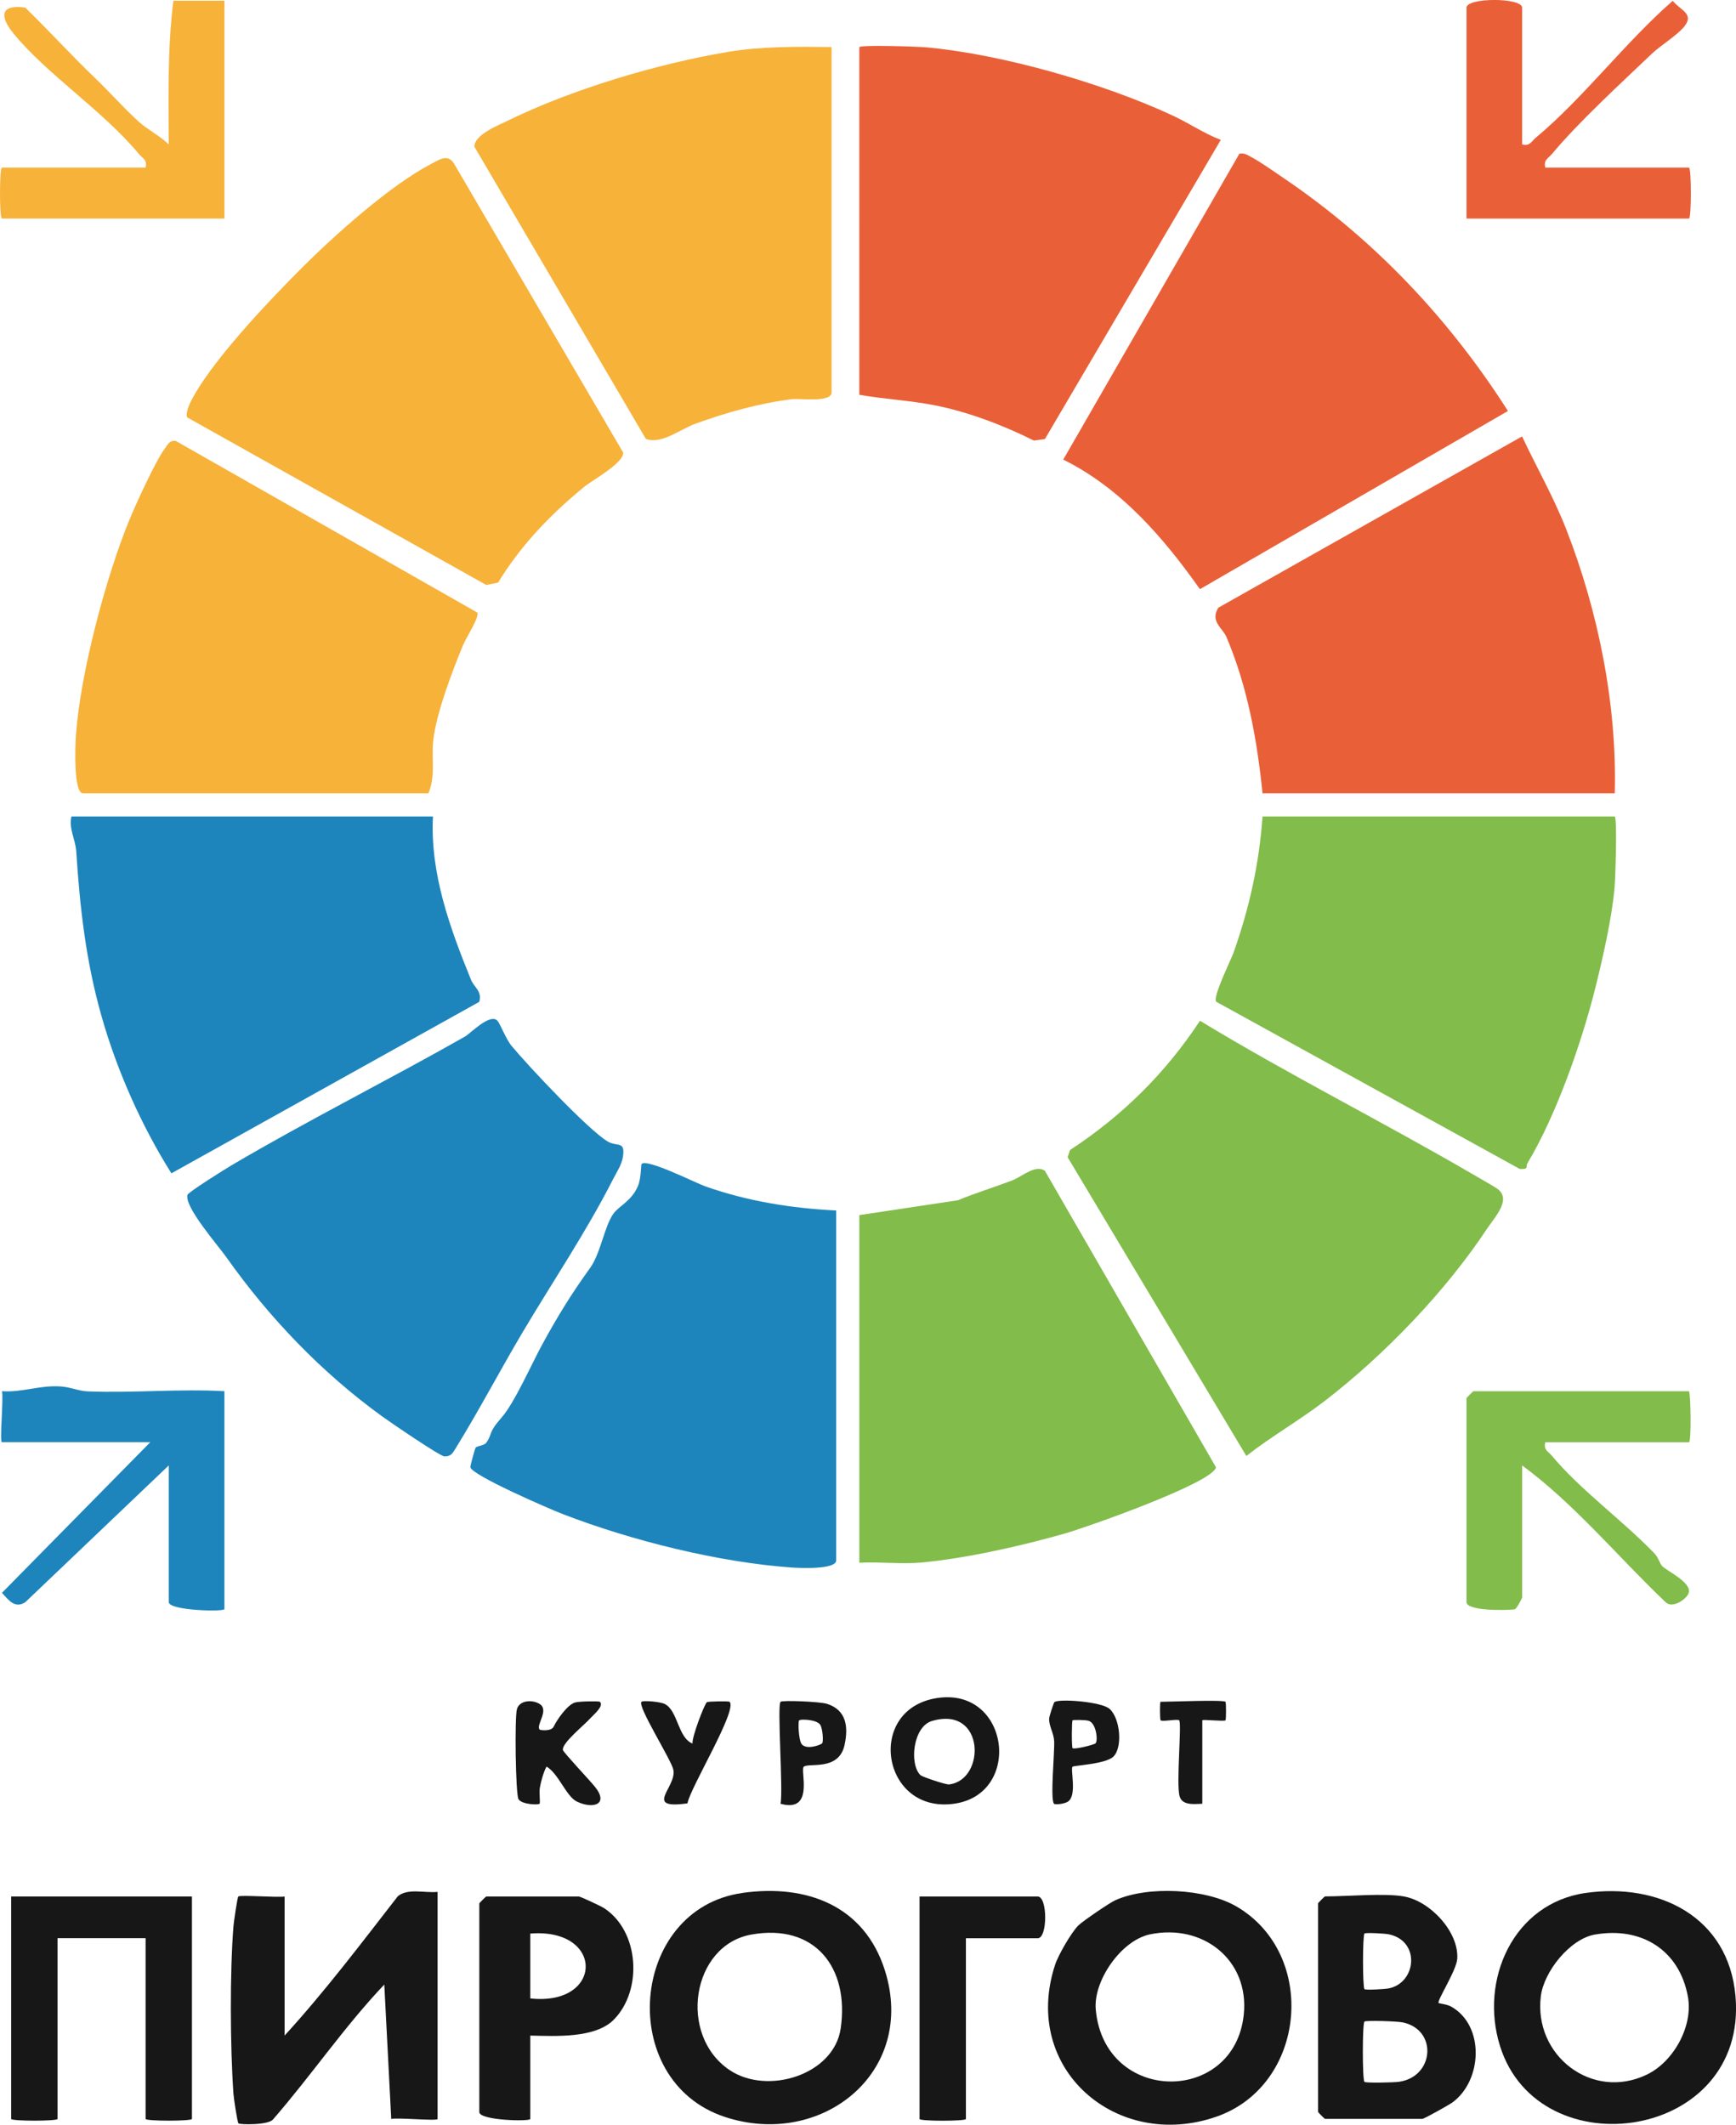
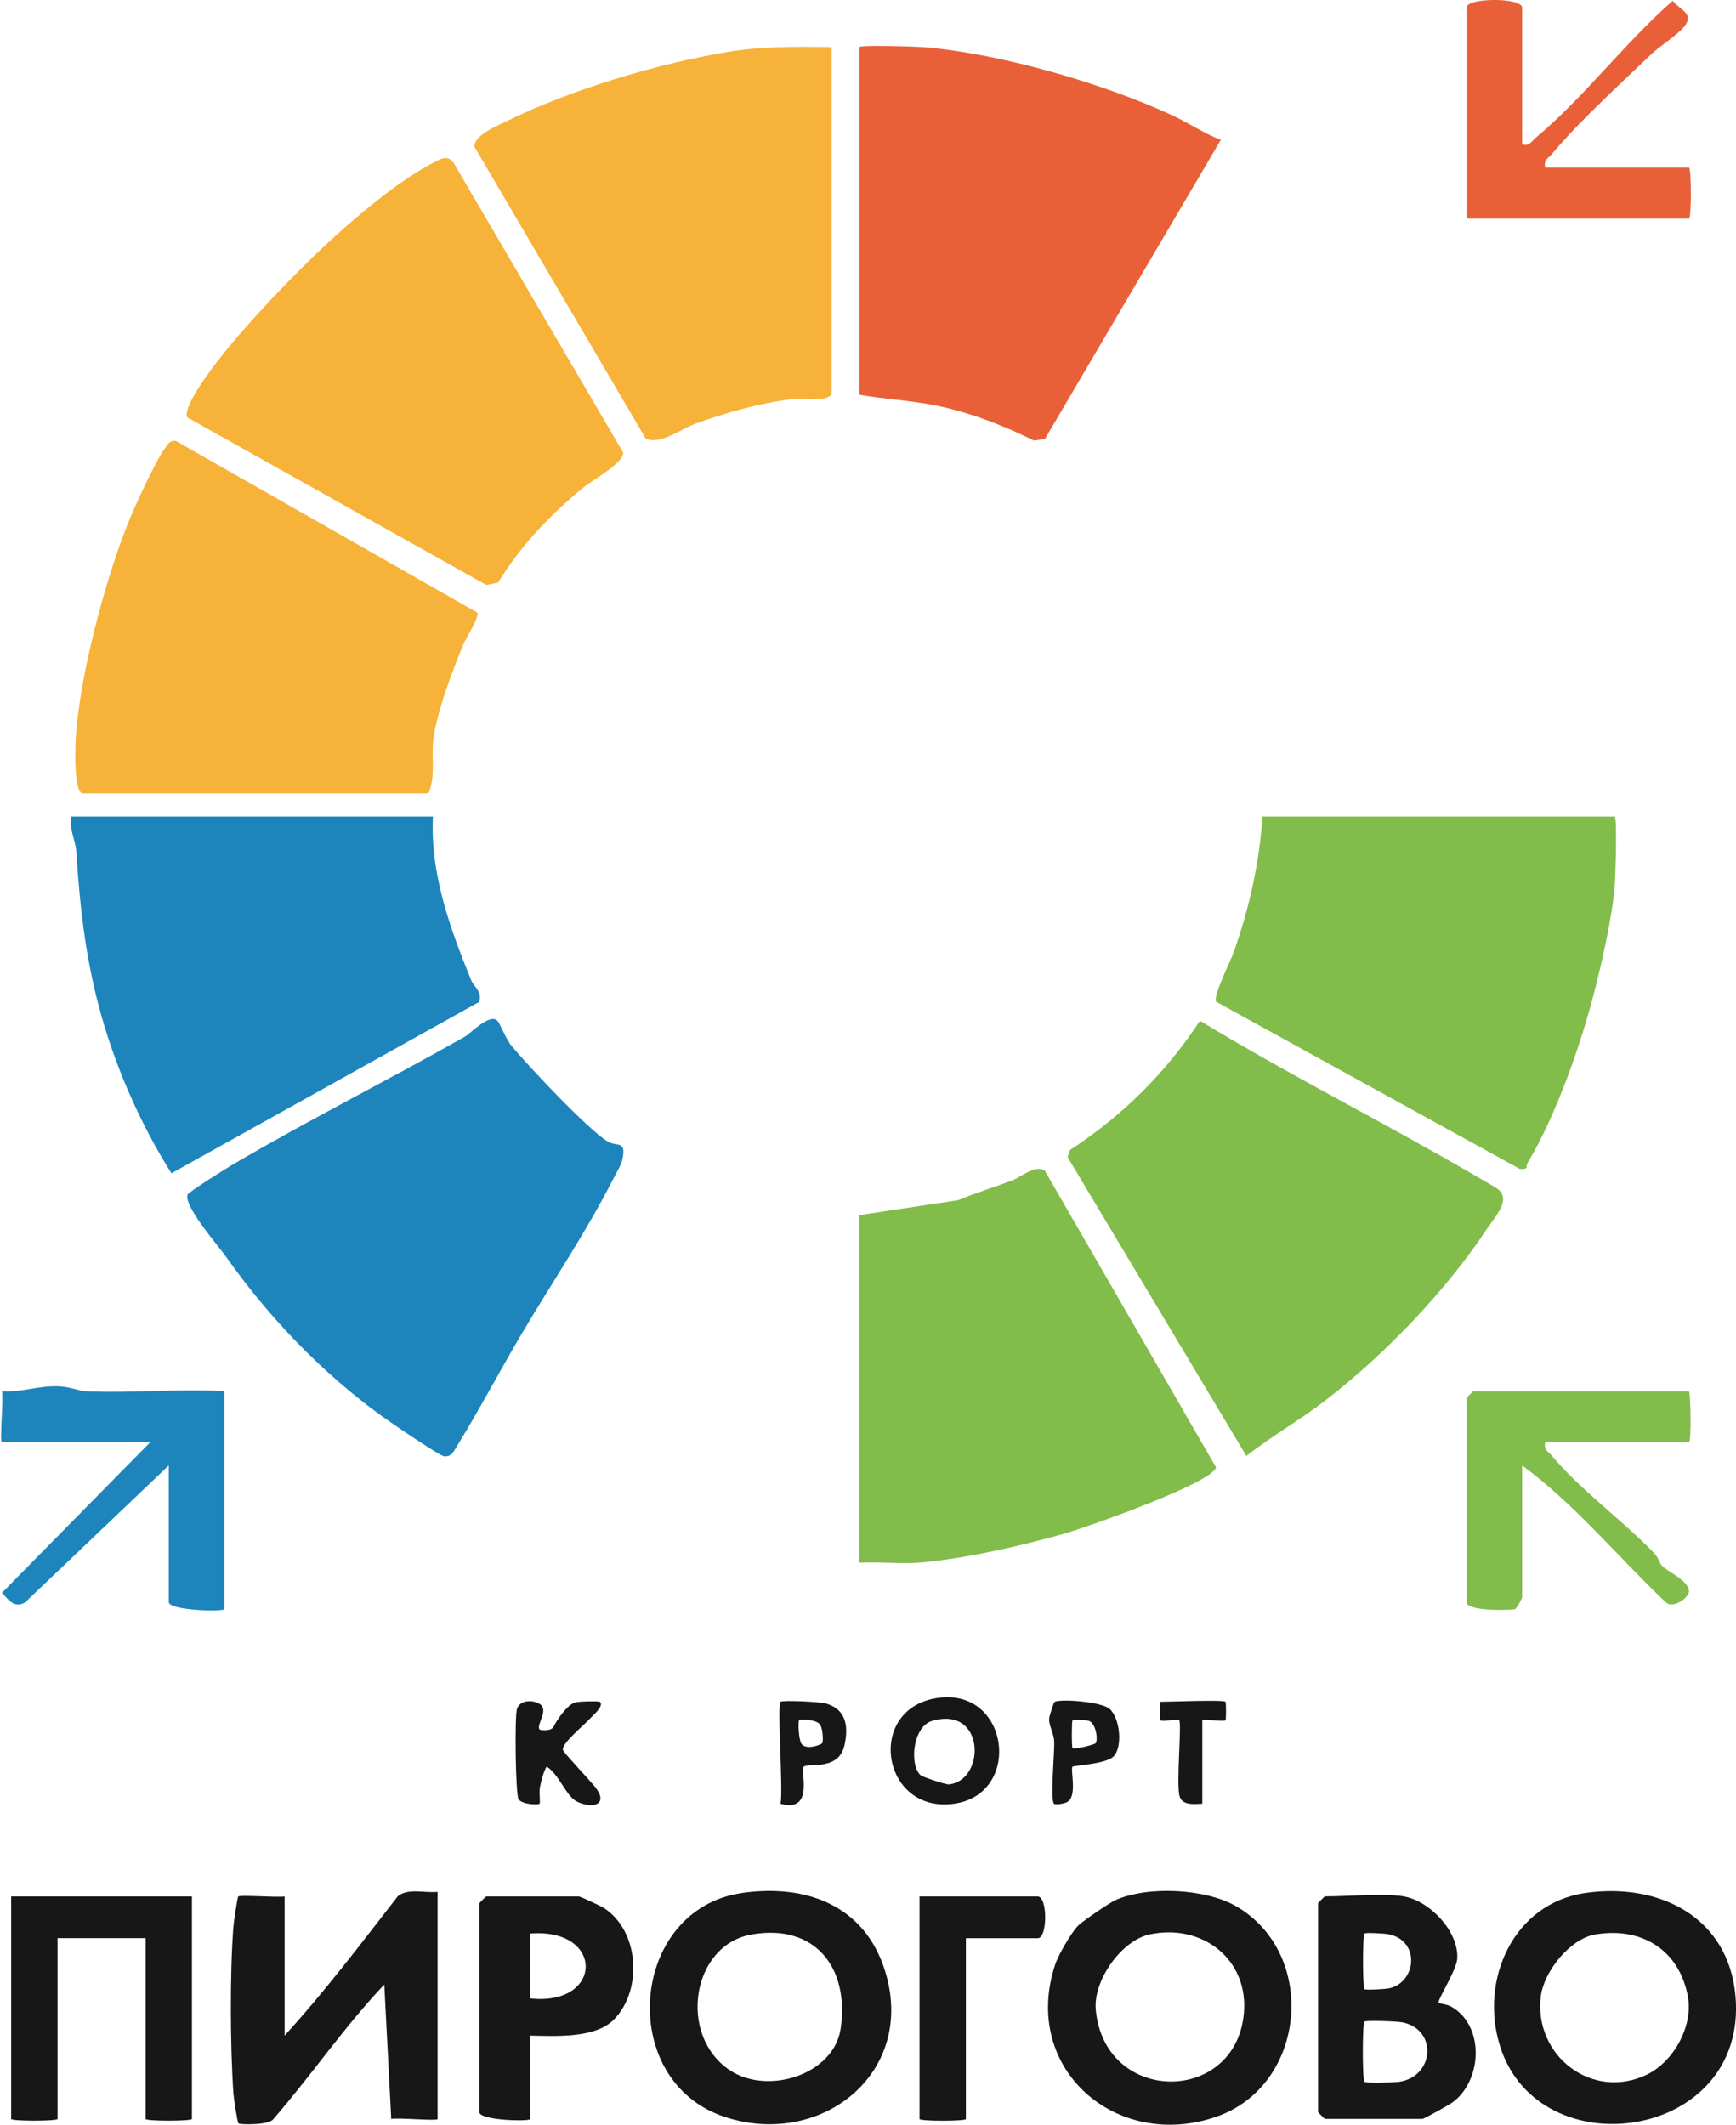
<svg xmlns="http://www.w3.org/2000/svg" id="_Слой_2" data-name="Слой 2" viewBox="0 0 300 367.15">
  <defs>
    <style> .cls-1 { fill: #f7b23a; } .cls-2 { fill: #e96038; } .cls-3 { fill: #1d85bc; } .cls-4 { fill: #82bc4b; } .cls-5 { fill: #171717; } </style>
  </defs>
  <g id="_Слой_1-2" data-name="Слой 1">
    <g>
-       <path class="cls-3" d="M144.5,209.17v60.47c0,1.58-6.09,1.34-7.64,1.23-12.65-.89-27.71-4.64-39.62-9.24-2.28-.88-15.67-6.68-15.96-8.09-.04-.18.79-3.22.91-3.37.29-.37,1.46-.32,1.87-.9,1.09-1.58.26-1.64,2.57-4.26s5.15-9.16,7.04-12.62c2.59-4.76,4.98-8.68,8.3-13.28,1.83-2.53,2.49-7.27,4.05-9.41.95-1.3,3.14-2.18,4.22-4.75.58-1.38.51-3.64.62-3.79.81-1.07,9.25,3.21,10.99,3.83,7.28,2.58,14.97,3.81,22.65,4.18Z" />
      <path class="cls-3" d="M85.97,176.39c.49.55,1.44,3.14,2.45,4.36,3.02,3.62,13.11,14.34,16.51,16.45,1.71,1.06,3.18-.19,2.71,2.74-.22,1.38-1.1,2.65-1.73,3.89-4.59,9.05-10.67,18.05-15.77,26.68-3.86,6.54-7.44,13.35-11.43,19.81-.5.81-.8,1.37-1.9,1.35-.76-.02-9.33-5.87-10.76-6.91-10.49-7.59-19.58-17.11-26.94-27.52-1.46-2.07-7.3-8.72-6.71-10.78.13-.45,6.6-4.51,7.7-5.15,13.18-7.76,26.97-14.65,40.27-22.2.9-.51,4.34-4.11,5.59-2.72Z" />
      <path class="cls-3" d="M74.82,141.09c-.51,9.85,2.94,19.28,6.59,28.25.51,1.25,1.96,1.98,1.41,3.78l-53.2,29.63c-5.18-8.23-9.42-17.77-12.09-27.2s-3.7-18.42-4.36-28.48c-.13-1.99-1.31-3.88-.83-5.98h62.47Z" />
-       <path class="cls-2" d="M183.74,79.42l30.44-52.86c.91-.17,1.43.26,2.16.64,1.5.8,4.25,2.73,5.82,3.8,15.5,10.56,28.36,24.23,38.43,40.02l-53.23,30.79c-6.31-8.93-13.68-17.47-23.62-22.39Z" />
-       <path class="cls-2" d="M279.05,137.09h-60.87c-.96-9.33-2.58-18.35-6.23-27-.69-1.62-2.88-2.69-1.41-5.08l52.49-29.6c2.5,5.33,5.47,10.51,7.62,16.02,5.56,14.21,8.81,30.42,8.4,45.66Z" />
      <path class="cls-4" d="M279.05,141.09c.44.44.11,10.72-.04,12.37-.48,5.29-2.06,12.23-3.37,17.45-2.34,9.3-6.72,21.83-11.64,30.02-.43.71.32,1.13-1.36,1.07l-52.45-28.89c-.73-.72,2.5-7.12,3.01-8.57,2.72-7.74,4.39-15.23,4.98-23.45h60.87Z" />
      <path class="cls-4" d="M207.36,176.38c15.4,9.36,31.57,17.45,47.13,26.52,1.32.77,2.75,1.57,4.04,2.37,2.92,1.82-.15,4.94-1.56,7.06-7.18,10.85-17.67,21.75-27.97,29.7-4.4,3.39-9.25,6.14-13.62,9.56l-30.88-51.62.41-1.24c9.13-6,16.43-13.23,22.46-22.34Z" />
      <path class="cls-2" d="M148.5,8.14c.41-.41,10-.1,11.57.04,13.17,1.2,30.66,6.23,42.65,11.82,2.79,1.3,5.38,3.09,8.25,4.17l-30.4,51.7-1.9.26c-5.32-2.65-11.33-4.95-17.17-6.1-4.35-.85-8.67-1.05-13-1.81V8.14Z" />
      <path class="cls-1" d="M74.02,137.09H14.35c-1.67,0-1.36-8.28-1.23-10.04.76-10.67,5.15-27.26,9.24-37.22,1.13-2.76,4.54-10.19,6.11-12.31.53-.71.79-1.44,1.89-1.34l52.12,29.67c.43.72-1.93,4.35-2.45,5.61-1.87,4.49-4.62,11.76-5.16,16.46-.36,3.09.46,6.11-.84,9.17Z" />
      <path class="cls-4" d="M148.5,270.04v-60.07l17.05-2.57c3.08-1.27,6.28-2.25,9.38-3.43,1.67-.64,4.02-2.82,5.64-1.65l29.57,51.24c-.62,2.71-22.46,10.4-26.22,11.46-7.45,2.12-17.03,4.28-24.66,4.98-3.5.32-7.24-.15-10.77.04Z" />
      <path class="cls-1" d="M143.7,8.14v59.67c0,1.81-5.44,1-6.84,1.17-5.59.68-11.33,2.3-16.61,4.21-2.8,1.02-5.9,3.63-8.63,2.66l-29.64-50.5c0-2.1,4.12-3.69,5.9-4.56,10.95-5.36,25.81-9.8,37.85-11.81,5.95-1,11.96-.91,17.98-.85Z" />
      <path class="cls-1" d="M32.41,72.17c-.39-.34.08-1.75.36-2.36,3.21-6.86,13.91-18.04,19.36-23.49s15.14-14.21,22.42-18.02c1.66-.87,3.02-1.84,4.15.38l29,49.54c.02,1.87-5.28,4.69-6.86,6-5.85,4.83-10.78,9.95-14.77,16.46l-2.04.4-51.62-28.92Z" />
      <path class="cls-5" d="M75.62,326.91v39.25c0,.4-7.08-.29-8.01,0l-1.2-23.23c-6.94,7.31-12.58,15.66-19.19,23.26-.72,1.07-5.81.96-6.01.73s-.81-4.29-.87-5.14c-.56-8.01-.63-20.94,0-28.89.06-.78.67-4.97.84-5.17.26-.31,6.73.2,8,0v24.03c6.96-7.62,13.23-15.92,19.57-24.08,1.74-1.44,4.67-.52,6.86-.75Z" />
      <path class="cls-5" d="M186.35,332.72c.73-.73,5.44-3.95,6.43-4.38,5.61-2.49,15.56-2,20.88,1.09,14.15,8.24,12.12,30.93-3.47,36.34-17.19,5.96-33.77-8.23-27.86-26.25.55-1.69,2.81-5.6,4.02-6.8ZM198.71,334.26c-4.98,1.05-9.81,8.05-9.35,13.01,1.51,16.38,23.99,16.44,25.58.82.96-9.42-7.09-15.75-16.23-13.83Z" />
      <path class="cls-5" d="M274.04,327.1c12.67-1.79,24.66,4.14,25.87,17.81,2.21,24.98-33.97,30.09-40.69,8.65-3.59-11.43,2.3-24.69,14.82-26.46ZM275.62,334.29c-4.31.75-8.82,6.38-9.35,10.67-1.26,10.24,8.86,18.09,18.33,13.53,4.6-2.22,8-8.34,7.1-13.4-1.44-8.1-8.03-12.21-16.08-10.8Z" />
      <path class="cls-5" d="M128.27,327.1c11.12-1.57,21.12,2.18,24.66,13.42,5.54,17.63-11.01,30.79-27.68,25.28-18.86-6.23-16.49-35.93,3.02-38.69ZM129.85,334.29c-10.35,1.84-12.73,17.42-3.75,23.43,6.52,4.37,18.01.83,19.18-7.2,1.53-10.5-4.45-18.19-15.43-16.23Z" />
      <path class="cls-3" d="M38.78,240.41v37.64c0,.5-9.61.27-9.61-1.2v-23.63l-24.81,23.65c-1.79,1.14-2.87-.36-4.02-1.63l25.63-26.03H.33c-.44,0,.33-7.83,0-8.81,3.53.24,6.44-1.04,10.05-.83,1.8.11,3.23.8,4.74.86,7.89.32,15.89-.48,23.66-.03Z" />
      <path class="cls-4" d="M291.87,240.41c.31.31.44,8.81,0,8.81h-24.83c-.33,1.38.53,1.59,1.2,2.4,4.79,5.76,12.19,11.13,17.66,16.8.72.75.9,1.75,1.37,2.22.86.88,4.99,2.75,4.58,4.54-.24,1.05-2.79,2.88-4,1.69-8.28-7.86-15.62-16.86-24.81-23.65v22.83c0,.12-.97,2-1.28,2.04-1.41.2-8.33.31-8.33-1.24v-35.24c0-.08,1.12-1.2,1.2-1.2h37.24Z" />
-       <path class="cls-1" d="M38.78.13v37.64H.33c-.44,0-.44-8.81,0-8.81h24.83c.33-1.38-.53-1.59-1.2-2.4C17.71,19.06,8.12,12.87,2.31,5.76-.15,2.75.12.71,4.36,1.31c4.06,3.95,7.88,8.16,11.97,12.08,2.56,2.45,4.98,5.2,7.6,7.6,1.48,1.36,3.75,2.49,5.23,3.97-.04-8.33-.22-16.64.8-24.83h8.81Z" />
      <path class="cls-2" d="M263.04,24.96c1.38.33,1.59-.53,2.4-1.2,8.2-6.83,15.48-16.52,23.63-23.62,1.28,1.62,3.76,2.22,2.02,4.41-1.22,1.54-4.14,3.31-5.65,4.75-5.31,5.07-12.63,11.77-17.2,17.26-.67.81-1.53,1.03-1.2,2.4h24.83c.44,0,.44,8.81,0,8.81h-38.44V1.33c0-1.78,9.61-1.78,9.61,0v23.63Z" />
      <path class="cls-5" d="M242.61,327.71c4.48.77,9.51,6.07,9.22,10.76-.12,2.01-3.58,7.33-3.22,7.65.08.08,1.44.21,2.17.62,5.86,3.31,5.37,12.83.2,16.57-.61.44-4.88,2.83-5.18,2.83h-16.82c-.08,0-1.2-1.12-1.2-1.2v-36.04c0-.08,1.12-1.2,1.2-1.2,3.87,0,10.17-.59,13.62,0ZM235.8,343.73c.17.18,3.44.02,4.26-.15,4.7-1.01,5.43-8.13,0-9.32-.81-.18-4.1-.32-4.26-.15-.34.34-.34,9.27,0,9.62ZM235.8,359.75c.21.21,5.07.12,5.99-.02,6.05-.88,6.68-8.93.67-10.25-1-.22-6.43-.38-6.67-.15-.37.37-.37,10.05,0,10.42Z" />
      <path class="cls-5" d="M33.17,327.71v38.44c0,.4-8.01.4-8.01,0v-31.24h-15.22v31.24c0,.4-8.01.4-8.01,0v-38.44h31.24Z" />
      <path class="cls-5" d="M91.64,351.74v14.42c0,.46-8.81.28-8.81-1.2v-36.04c0-.08,1.12-1.2,1.2-1.2h16.02c.24,0,3.79,1.64,4.38,2.03,6.08,4.02,6.64,14.16,1.66,19.23-3.23,3.29-10.16,2.85-14.45,2.77ZM91.64,345.33c12.67,1.37,12.86-12.23,0-11.21v11.21Z" />
      <path class="cls-5" d="M166.92,334.92v31.24c0,.4-8.01.4-8.01,0v-38.44h20.42c1.72,0,1.72,7.21,0,7.21h-12.41Z" />
      <path class="cls-5" d="M161.89,293.43c12.55-1.97,14.89,16.55,3.02,18.25-12.55,1.8-15.41-16.31-3.02-18.25ZM159.06,306.74c.32.31,4.4,1.67,4.94,1.61,6.39-.73,6.27-13.69-2.96-10.96-3.26.97-3.94,7.44-1.98,9.35Z" />
      <path class="cls-5" d="M93.24,298.88c.09.09,2.02.35,2.43-.5.6-1.25,2.39-3.81,3.7-4.19.72-.21,4.13-.26,4.29-.12.8.71-1.16,2.3-1.6,2.8-1.05,1.2-5.04,4.37-4.78,5.54.09.42,4.79,5.39,5.61,6.44,2.38,3.08-.58,3.76-3.24,2.44-1.8-.89-3.15-4.84-5.2-6.02-.53.93-.97,2.59-1.16,3.66-.14.82.1,2.58-.04,2.75-.2.24-3.03.16-3.64-.77-.52-.79-.69-14.16-.28-15.57.45-1.55,2.65-1.69,3.93-.89,1.71,1.06-.72,3.69,0,4.41Z" />
-       <path class="cls-5" d="M119.67,301.28c-.1-1.17,2.02-6.7,2.48-7.14.16-.15,3.79-.21,3.93-.07,1.43,1.39-6.8,14.83-7.28,17.55-7.74,1.08-1.85-2.78-2.43-5.78-.32-1.7-6.29-11.04-5.51-11.77.28-.26,3.21-.03,4.02.38,2.29,1.16,2.24,5.79,4.78,6.83Z" />
      <path class="cls-5" d="M134.89,294.07c.28-.29,6.85-.04,8.05.36,3.34,1.09,3.69,3.97,3.01,7.1-.99,4.56-6.17,3.03-7.05,3.76-.68.57,1.93,8.04-4.01,6.4.47-2.42-.62-17,0-17.62ZM142.07,301.25c.26-.24.11-2.53-.33-3.21-.6-.93-3.4-1.01-3.64-.76-.22.22-.09,3.26.38,4.02.71,1.15,3.23.29,3.6-.05Z" />
      <path class="cls-5" d="M192.41,303.54c-1.33,1.3-6.78,1.52-7.06,1.75-.43.36.83,4.94-.79,6.02-.67.45-2.27.56-2.42.38-.68-.83.13-8.86.03-10.84-.07-1.41-.95-2.64-.86-3.93.03-.39.78-2.68.89-2.78.66-.64,8.09-.12,9.54,1.15,1.85,1.62,2.3,6.67.66,8.26ZM189.32,301.25c.45-.42.15-3.53-1.23-3.91-.57-.15-2.64-.17-2.74-.07-.16.18-.17,4.64,0,4.81.26.27,3.67-.56,3.97-.83Z" />
      <path class="cls-5" d="M211.78,294.07c.12.11.12,3.09,0,3.2-.25.23-4.01-.2-4.01,0v14.42c-1.4.05-3.45.33-3.92-1.29-.62-2.14.41-12.7-.08-13.13-.3-.27-2.87.28-3.21,0-.12-.1-.16-3.2,0-3.2,1.7,0,10.8-.38,11.21,0Z" />
    </g>
  </g>
</svg>